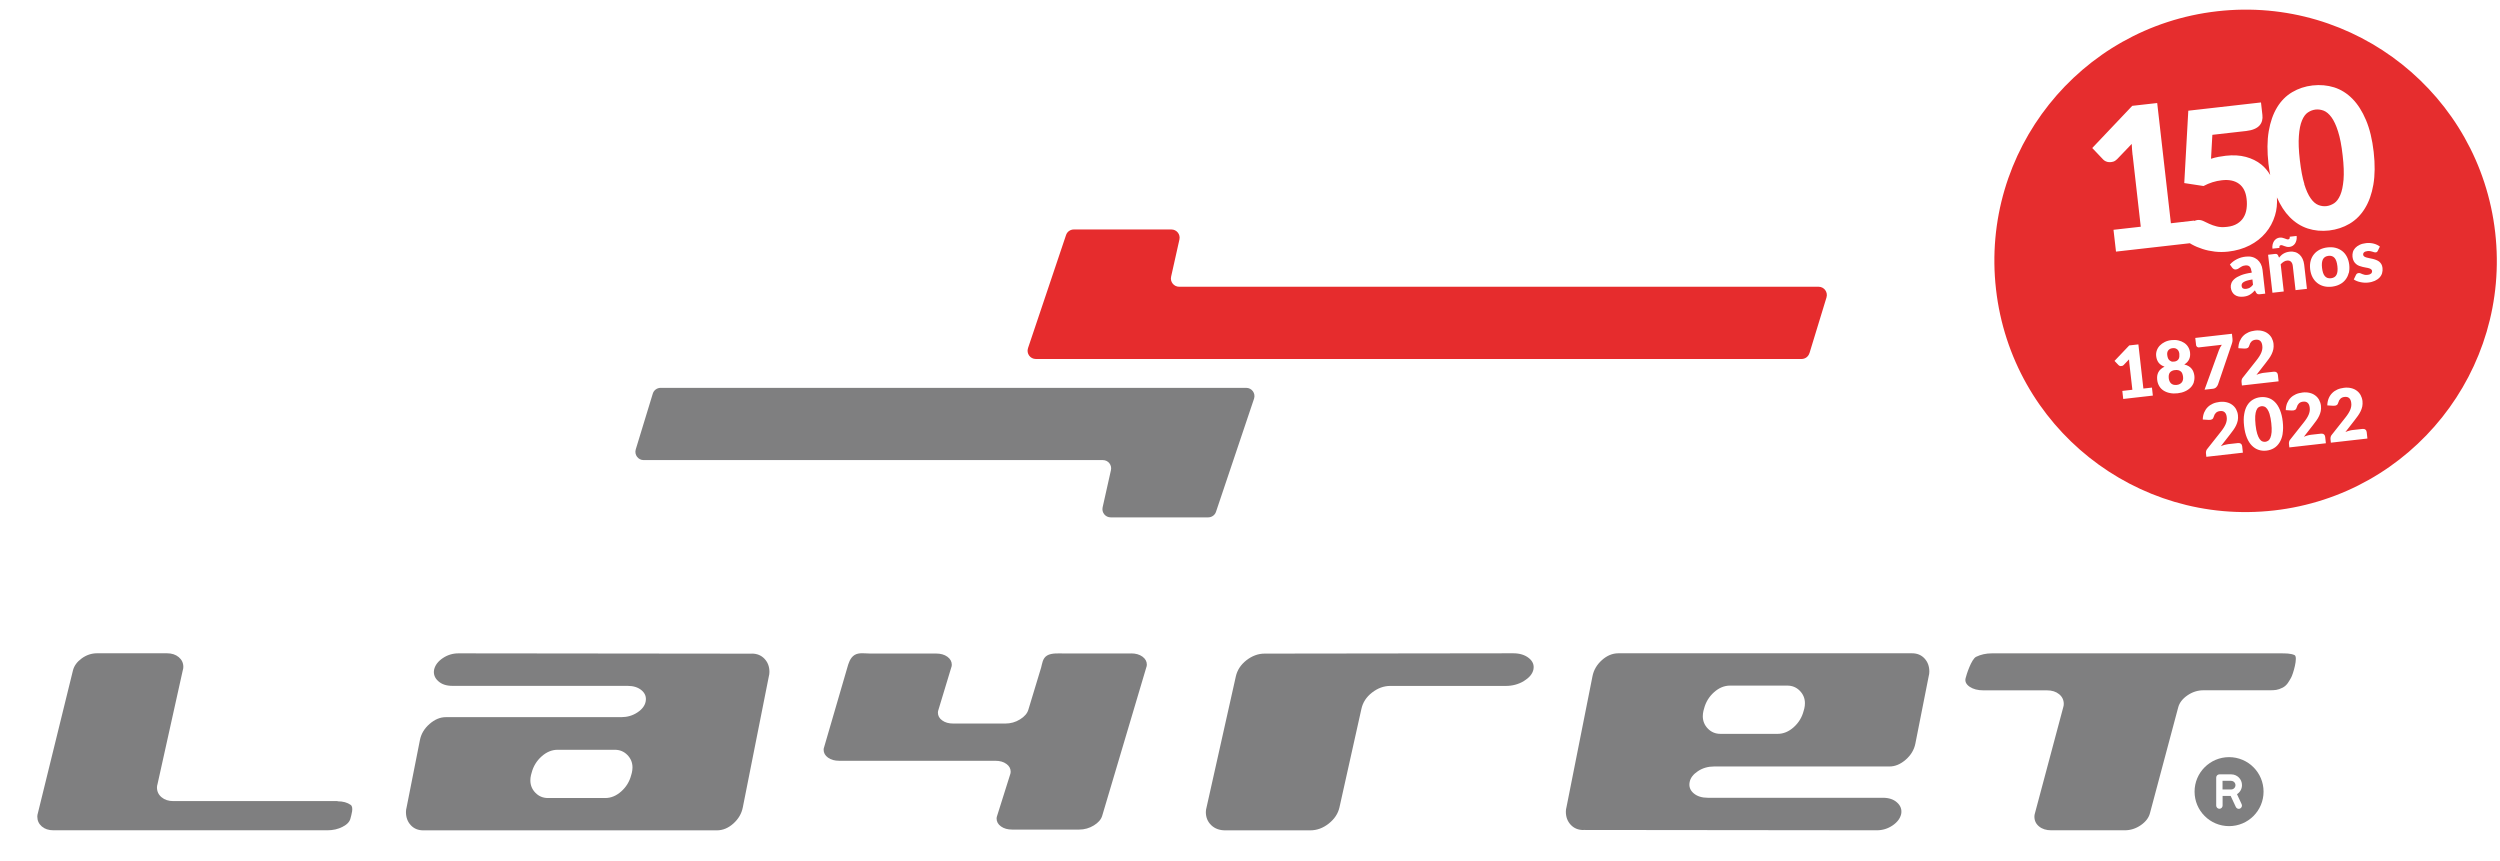
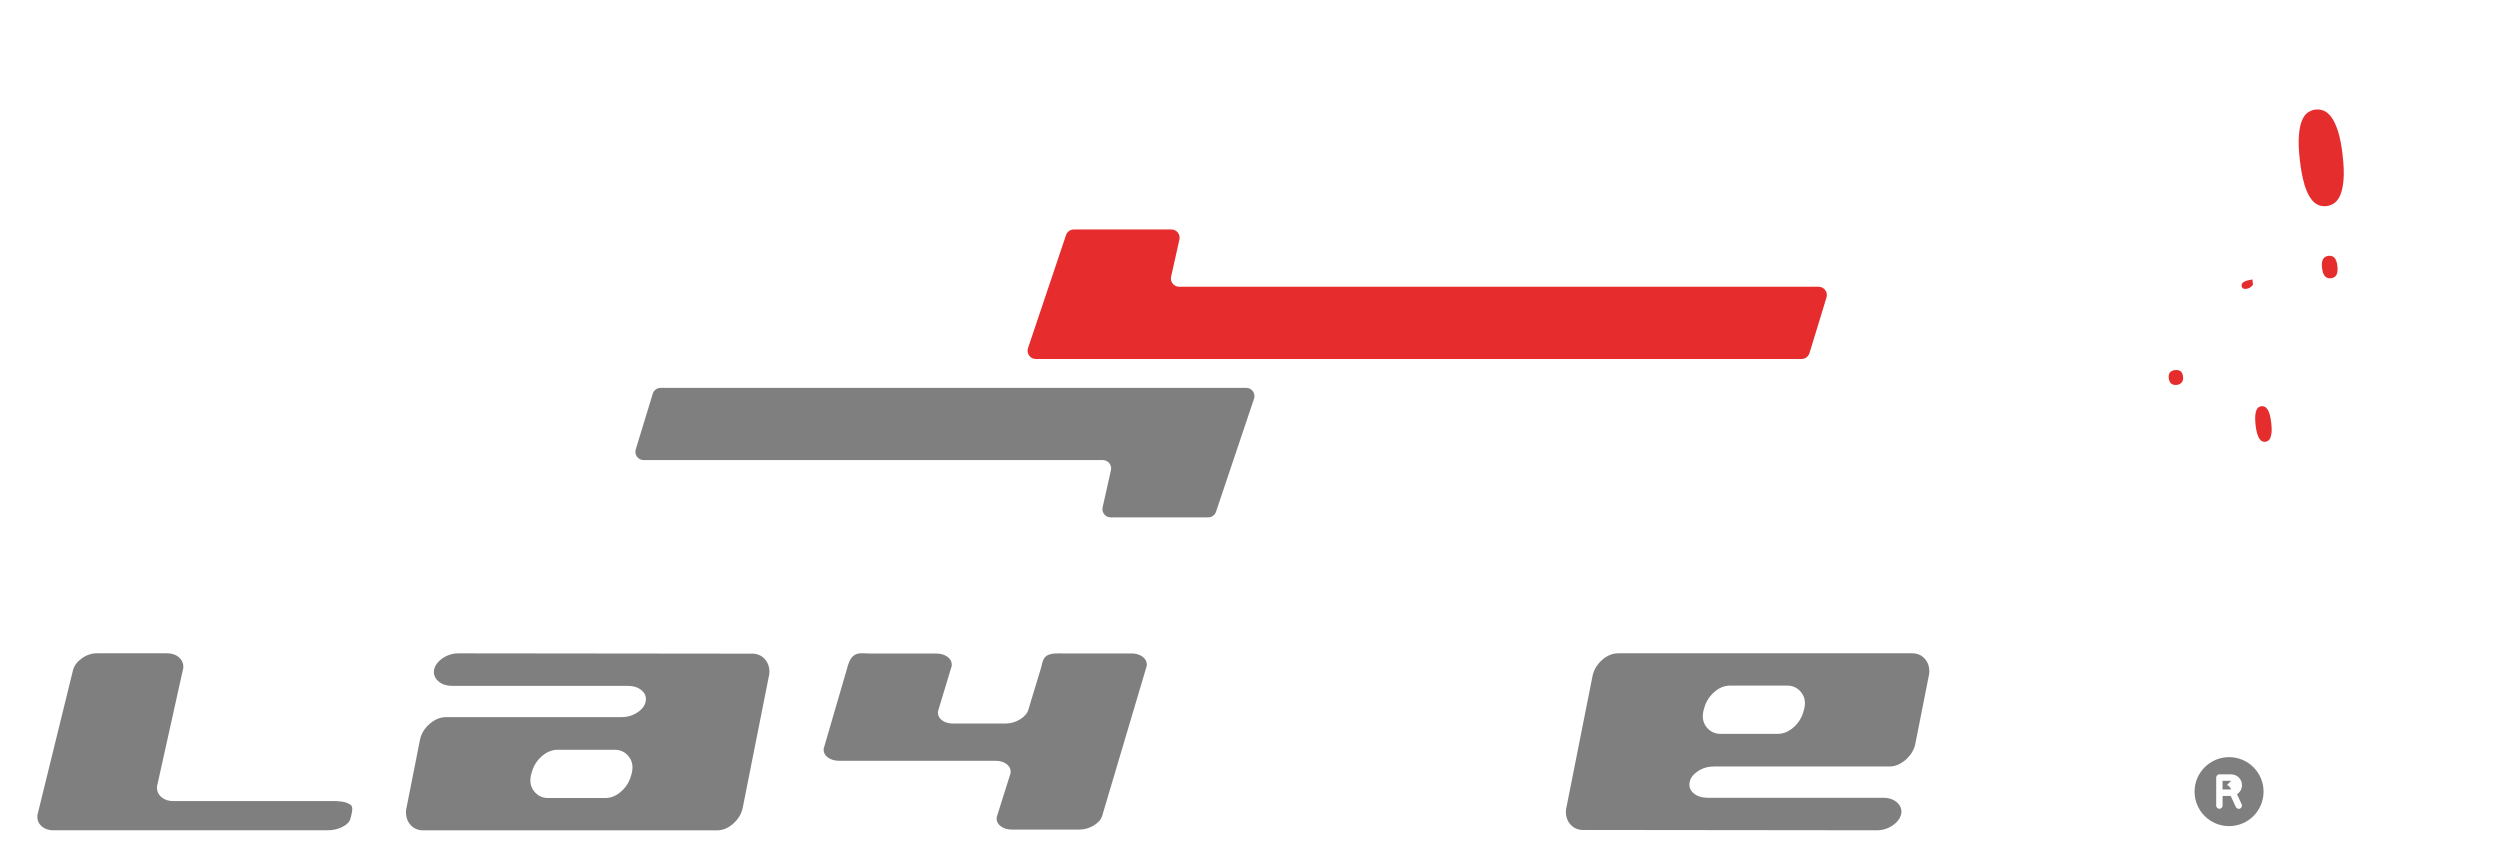
<svg xmlns="http://www.w3.org/2000/svg" id="a" viewBox="0 0 390.68 134.59">
  <defs>
    <style>.b{fill:#e62c2d;}.c{fill:#7f7f80;}.d{fill:#e62d2e;}</style>
  </defs>
  <path class="c" d="M52.76,125.22c.84,0,1.52,.19,2.04,.56,.52,.38,.09,1.6-.03,2.11-.12,.52-.53,.96-1.24,1.32-.7,.36-1.49,.54-2.36,.54H8.35c-.75,0-1.36-.2-1.82-.6-.46-.4-.7-.91-.7-1.54,0-.18,.03-.36,.09-.54l5.48-22.3c.18-.72,.64-1.35,1.37-1.88,.73-.53,1.54-.8,2.4-.8h10.92c.75,0,1.36,.2,1.84,.6s.72,.91,.72,1.53c0,.18-.03,.36-.09,.54l-3.94,17.76c-.06,.18-.09,.36-.09,.54,0,.62,.24,1.13,.72,1.53,.48,.4,1.09,.6,1.84,.6h25.66Z" />
  <path class="c" d="M117.49,102.14c.81,0,1.47,.27,1.98,.81,.51,.54,.77,1.22,.77,2.05,0,.24-.03,.49-.1,.73l-4.06,20.44c-.19,.97-.68,1.81-1.47,2.52-.79,.71-1.65,1.07-2.59,1.07h-45.87c-.81,0-1.46-.27-1.96-.81-.5-.54-.75-1.22-.75-2.05,0-.24,.03-.48,.1-.73l2.08-10.51c.19-.97,.69-1.81,1.5-2.52,.81-.71,1.66-1.07,2.56-1.07h27.41c.93,0,1.77-.24,2.51-.73,.74-.49,1.18-1.06,1.3-1.72,.13-.69-.08-1.27-.63-1.74-.55-.47-1.29-.7-2.22-.7h-27.36c-.94,0-1.68-.25-2.22-.75-.55-.5-.76-1.1-.63-1.79,.16-.69,.61-1.29,1.35-1.79,.74-.5,1.56-.75,2.46-.75l45.82,.05Zm-22.91,22.57c.9,0,1.74-.35,2.51-1.04,.77-.69,1.29-1.54,1.55-2.55l.1-.36c.06-.28,.1-.55,.1-.83,0-.76-.27-1.41-.8-1.95-.53-.54-1.18-.81-1.96-.81h-8.94c-.9,0-1.74,.35-2.51,1.04-.77,.69-1.29,1.54-1.55,2.55l-.1,.36c-.07,.28-.1,.56-.1,.83,0,.76,.27,1.41,.8,1.95,.53,.54,1.18,.81,1.96,.81h8.94Z" />
  <path class="c" d="M247.45,129.71c-.81,0-1.47-.27-1.98-.81-.51-.54-.77-1.22-.77-2.05,0-.24,.03-.49,.1-.73l4.06-20.44c.19-.97,.68-1.81,1.47-2.52,.79-.71,1.65-1.07,2.59-1.07h45.87c.81,0,1.46,.27,1.96,.81,.5,.54,.75,1.22,.75,2.05,0,.24-.03,.48-.1,.73l-2.08,10.51c-.19,.97-.69,1.81-1.5,2.52-.81,.71-1.66,1.07-2.56,1.07h-27.41c-.93,0-1.77,.24-2.51,.73-.74,.49-1.18,1.06-1.3,1.72-.13,.69,.08,1.27,.63,1.74,.55,.47,1.29,.7,2.22,.7h27.36c.94,0,1.68,.25,2.22,.75,.55,.5,.76,1.1,.63,1.79-.16,.69-.61,1.29-1.35,1.79-.74,.5-1.56,.75-2.46,.75l-45.82-.05Zm22.91-22.57c-.9,0-1.74,.35-2.51,1.04-.77,.69-1.29,1.54-1.55,2.55l-.1,.36c-.06,.28-.1,.55-.1,.83,0,.76,.27,1.41,.8,1.95,.53,.54,1.18,.81,1.96,.81h8.94c.9,0,1.74-.35,2.51-1.04,.77-.69,1.29-1.54,1.55-2.55l.1-.36c.07-.28,.1-.56,.1-.83,0-.76-.27-1.41-.8-1.95-.53-.54-1.18-.81-1.96-.81h-8.94Z" />
  <path class="c" d="M176.77,102.11c.72,0,1.3,.17,1.76,.5,.46,.34,.69,.75,.69,1.26,0,.15-.03,.29-.09,.44l-6.88,23.15c-.17,.59-.61,1.1-1.31,1.53-.7,.43-1.47,.65-2.3,.65h-10.45c-.72,0-1.3-.16-1.76-.49-.46-.33-.69-.74-.69-1.24,0-.15,.03-.29,.09-.44l2.02-6.41c.06-.15,.09-.3,.09-.47,0-.48-.22-.89-.67-1.21-.44-.33-1.02-.49-1.74-.49h-24.37c-.72,0-1.3-.16-1.76-.49-.46-.33-.69-.74-.69-1.24,0-.15,.03-.29,.09-.44l3.61-12.39c.17-.61,.43-1.54,1.13-1.97,.7-.43,1.63-.23,2.43-.23h10.32c.72,0,1.3,.17,1.76,.5,.46,.34,.69,.75,.69,1.26,0,.15-.03,.29-.09,.44l-1.99,6.57c-.06,.15-.09,.3-.09,.47,0,.48,.22,.89,.67,1.21,.44,.33,1.02,.49,1.74,.49h8.12c.83,0,1.6-.21,2.3-.65,.7-.43,1.14-.94,1.31-1.53l1.99-6.57c.17-.61,.22-1.45,.93-1.88,.72-.43,1.87-.32,2.68-.32h10.45Z" />
-   <path class="c" d="M238.13,106.44c-.85,.5-1.79,.75-2.8,.75h-18.06c-1.02,0-1.97,.35-2.86,1.04-.89,.69-1.44,1.54-1.66,2.55l-3.43,15.39c-.22,.97-.77,1.81-1.66,2.52-.89,.71-1.86,1.07-2.91,1.07h-13.27c-.91,0-1.64-.27-2.2-.81-.56-.54-.84-1.22-.84-2.05,0-.24,.04-.48,.11-.73l4.57-20.44c.22-1,.77-1.85,1.66-2.55,.89-.69,1.84-1.04,2.85-1.04l38.84-.05c1.01,0,1.83,.25,2.45,.75,.62,.5,.85,1.1,.71,1.79-.15,.69-.65,1.29-1.5,1.79Z" />
-   <path class="c" d="M356.69,107.47c-.74,.38-1.2,.4-2.08,.4h-10.26c-.91,0-1.75,.27-2.52,.8-.77,.53-1.25,1.16-1.44,1.88l-4.41,16.52c-.19,.73-.67,1.35-1.43,1.88-.77,.53-1.61,.8-2.52,.8h-11.48c-.78,0-1.42-.2-1.9-.6-.49-.4-.73-.91-.73-1.54,0-.18,.03-.36,.09-.54l4.41-16.52c.06-.18,.09-.36,.09-.54,0-.62-.24-1.13-.73-1.53-.49-.4-1.12-.6-1.91-.6h-9.93c-.88,0-1.59-.19-2.14-.56-.55-.38-.76-.82-.63-1.34,.12-.52,.9-2.97,1.64-3.34,.74-.36,1.56-.54,2.47-.54h45.04c.88,0,1.65,0,2.25,.27s-.26,3.08-.54,3.54c-.32,.54-.61,1.2-1.35,1.57Z" />
-   <path class="c" d="M348.34,118.32c-2.97,0-5.39,2.41-5.39,5.39s2.41,5.39,5.39,5.39,5.39-2.41,5.39-5.39-2.41-5.39-5.39-5.39Zm1.97,7.36c.12,.25,0,.55-.24,.67-.07,.03-.14,.05-.21,.05-.19,0-.37-.11-.46-.29l-.81-1.73h-1.26v1.51c0,.28-.23,.5-.5,.5s-.5-.23-.5-.5v-4.38c0-.28,.23-.5,.5-.5h1.85c.93,0,1.68,.75,1.68,1.68,0,.6-.31,1.12-.78,1.42l.73,1.57Zm-1.64-3.66h-1.35v1.35h1.35c.37,0,.67-.3,.67-.67s-.3-.67-.67-.67Z" />
+   <path class="c" d="M348.34,118.32c-2.97,0-5.39,2.41-5.39,5.39s2.41,5.39,5.39,5.39,5.39-2.41,5.39-5.39-2.41-5.39-5.39-5.39Zm1.97,7.36c.12,.25,0,.55-.24,.67-.07,.03-.14,.05-.21,.05-.19,0-.37-.11-.46-.29l-.81-1.73h-1.26v1.51c0,.28-.23,.5-.5,.5s-.5-.23-.5-.5v-4.38c0-.28,.23-.5,.5-.5h1.85c.93,0,1.68,.75,1.68,1.68,0,.6-.31,1.12-.78,1.42l.73,1.57Zm-1.64-3.66h-1.35v1.35h1.35s-.3-.67-.67-.67Z" />
  <path class="c" d="M102.01,61.52l-2.66,8.71c-.25,.83,.37,1.67,1.23,1.67h71.77c.83,0,1.44,.77,1.26,1.57l-1.3,5.81c-.18,.81,.43,1.57,1.26,1.57h15.24c.55,0,1.05-.35,1.22-.88l5.94-17.66c.28-.84-.34-1.7-1.22-1.7H103.24c-.57,0-1.07,.37-1.23,.91Z" />
  <path class="b" d="M282.77,55.19l2.66-8.71c.25-.83-.37-1.67-1.23-1.67h-99.93c-.83,0-1.44-.77-1.26-1.57l1.3-5.81c.18-.81-.43-1.57-1.26-1.57h-15.24c-.55,0-1.05,.35-1.22,.88l-5.94,17.66c-.28,.84,.34,1.7,1.22,1.7h119.66c.57,0,1.07-.37,1.23-.91Z" />
  <g>
-     <path class="d" d="M339.26,56.47c.13,.05,.29,.06,.49,.04,.19-.02,.35-.07,.46-.15,.12-.08,.2-.17,.26-.28,.06-.11,.09-.24,.1-.37,.01-.14,0-.28,0-.42-.01-.13-.05-.25-.09-.36-.05-.12-.11-.21-.2-.3-.09-.08-.19-.14-.32-.19s-.28-.05-.45-.03c-.18,.02-.32,.06-.43,.13-.11,.07-.2,.15-.27,.25-.07,.1-.11,.21-.13,.33-.02,.12-.02,.25,0,.37,.02,.14,.04,.28,.09,.41,.04,.13,.1,.25,.19,.34s.19,.17,.32,.22Z" />
-     <path class="d" d="M389.93,36.33c-2.45-21.54-21.9-37.02-43.44-34.57-21.54,2.45-37.02,21.9-34.57,43.44s21.9,37.02,43.44,34.57c21.54-2.45,37.02-21.9,34.57-43.44Zm-56.67-12.1c-.03-.28-.06-.57-.08-.86-.02-.29-.04-.58-.05-.88l-2.29,2.39c-.2,.2-.41,.33-.63,.39-.21,.06-.42,.08-.62,.07-.2-.01-.38-.06-.54-.14-.16-.08-.29-.17-.37-.26l-1.72-1.81,6.25-6.59,3.9-.44,2.14,18.79,3.65-.42v.07c.16-.08,.33-.14,.51-.16,.3-.03,.6,.02,.89,.15,.29,.14,.6,.29,.95,.45,.34,.16,.74,.3,1.18,.41,.44,.11,.98,.14,1.61,.06,.63-.07,1.16-.24,1.58-.5,.42-.26,.75-.58,.99-.98,.24-.39,.39-.84,.46-1.33,.07-.5,.08-1.02,.01-1.57-.12-1.08-.52-1.86-1.19-2.35-.67-.49-1.57-.68-2.68-.55-.99,.11-1.95,.41-2.86,.9l-3.01-.46,.63-11.31,11.36-1.29,.22,1.95c.04,.33,.02,.63-.05,.9-.07,.28-.2,.52-.4,.75-.2,.22-.47,.41-.81,.55-.34,.15-.76,.25-1.26,.31l-5.3,.6-.21,3.74c.41-.13,.8-.23,1.18-.3,.38-.07,.76-.13,1.12-.17,1.17-.13,2.22-.07,3.15,.18,.93,.25,1.74,.65,2.42,1.2,.56,.45,1.01,1.01,1.38,1.63-.1-.56-.2-1.13-.27-1.74-.22-1.94-.21-3.64,.04-5.11,.25-1.47,.69-2.71,1.31-3.73s1.41-1.81,2.36-2.37,2.01-.92,3.19-1.05c1.18-.13,2.3-.03,3.36,.3,1.06,.34,2.01,.93,2.85,1.78,.84,.85,1.55,1.96,2.13,3.34,.58,1.37,.98,3.03,1.2,4.97,.22,1.94,.2,3.64-.05,5.11s-.7,2.71-1.33,3.73c-.63,1.02-1.42,1.81-2.38,2.38-.96,.57-2.03,.92-3.2,1.06-1.18,.13-2.29,.03-3.34-.31-1.05-.34-2-.94-2.83-1.79-.78-.79-1.44-1.82-1.99-3.07,.06,.99-.03,1.93-.3,2.81-.31,1.03-.8,1.94-1.47,2.73-.67,.8-1.5,1.45-2.5,1.96-1,.51-2.11,.83-3.35,.97-.72,.08-1.42,.08-2.09,0-.67-.08-1.31-.21-1.91-.41-.6-.19-1.17-.43-1.69-.72-.11-.06-.2-.12-.3-.18l-11.54,1.31-.39-3.41,4.26-.48-1.27-11.19Zm33.77,18.45c-.1,.4-.27,.74-.51,1.04-.23,.3-.53,.54-.89,.72-.35,.19-.76,.3-1.21,.36-.46,.05-.88,.03-1.27-.07-.39-.1-.73-.27-1.03-.51-.3-.23-.54-.53-.74-.9-.19-.36-.31-.78-.37-1.26-.05-.47-.03-.9,.08-1.3,.1-.39,.28-.74,.52-1.03,.24-.3,.54-.53,.9-.72,.36-.18,.76-.3,1.22-.35,.45-.05,.87-.03,1.26,.07,.39,.1,.73,.27,1.03,.5,.3,.23,.54,.53,.73,.89s.31,.78,.37,1.25c.05,.47,.03,.91-.07,1.31Zm-10.82-3.94l-1.09,.12c-.03-.24-.02-.46,.03-.66,.05-.2,.12-.38,.22-.53,.1-.15,.23-.27,.38-.37,.15-.09,.32-.15,.5-.17,.14-.02,.28,0,.41,.02,.13,.03,.25,.07,.36,.11,.11,.04,.21,.08,.3,.11,.09,.03,.17,.05,.24,.04,.09-.01,.16-.04,.21-.1,.05-.05,.07-.16,.05-.32l1.08-.12c.03,.24,.02,.46-.03,.66-.05,.2-.12,.38-.22,.53-.1,.15-.23,.27-.38,.36-.15,.09-.32,.15-.51,.17-.14,.02-.28,0-.4-.02-.13-.03-.25-.07-.36-.11-.11-.04-.21-.08-.3-.11-.09-.03-.17-.05-.24-.04-.09,.01-.16,.04-.21,.1-.05,.06-.06,.17-.04,.32Zm-2.98,19.63c.2-.06,.38-.09,.55-.11l1.52-.17c.19-.02,.34,.01,.46,.1,.12,.09,.19,.22,.21,.39l.11,1.01-5.73,.65-.06-.56c-.01-.11,0-.23,.03-.35,.03-.13,.1-.25,.2-.36l2.08-2.63c.18-.22,.33-.44,.46-.64,.13-.2,.23-.39,.31-.58,.08-.19,.13-.37,.16-.56,.03-.18,.03-.37,0-.57-.04-.32-.14-.56-.32-.72-.17-.16-.42-.22-.74-.18-.26,.03-.47,.12-.63,.28-.16,.16-.26,.34-.31,.55-.06,.21-.14,.36-.26,.44-.12,.08-.3,.12-.54,.11l-.94-.06c.01-.41,.09-.78,.22-1.1,.14-.32,.32-.6,.55-.83,.23-.23,.5-.41,.81-.55,.31-.14,.66-.22,1.03-.27,.4-.05,.77-.03,1.11,.05,.34,.08,.63,.21,.88,.4,.25,.18,.45,.41,.61,.69,.15,.28,.25,.59,.29,.93,.03,.3,.02,.58-.03,.84-.06,.26-.14,.52-.26,.76-.12,.25-.26,.49-.43,.72-.17,.24-.35,.48-.54,.72l-1.41,1.81c.2-.09,.4-.16,.59-.21Zm-1.4-16c-.04-.35-.14-.59-.3-.73-.16-.14-.37-.19-.64-.16-.21,.02-.38,.07-.51,.13-.13,.06-.24,.13-.34,.2-.1,.07-.19,.13-.29,.19-.09,.06-.21,.09-.35,.11-.12,.01-.23,0-.32-.06-.09-.05-.17-.12-.23-.19l-.38-.52c.32-.36,.69-.64,1.12-.85,.42-.21,.88-.34,1.38-.39,.36-.04,.69-.02,.99,.06,.3,.08,.56,.22,.79,.4,.22,.19,.41,.42,.55,.69,.14,.28,.23,.58,.27,.92l.42,3.72-.81,.09c-.17,.02-.3,.01-.39-.03-.09-.04-.17-.12-.25-.26l-.16-.31c-.14,.14-.27,.27-.39,.38-.13,.11-.26,.21-.4,.29-.14,.08-.29,.15-.45,.2-.16,.05-.35,.09-.55,.11-.27,.03-.52,.02-.75-.02-.23-.05-.43-.13-.6-.25-.17-.12-.31-.28-.42-.47-.11-.19-.18-.43-.21-.69-.02-.21,0-.44,.09-.67,.08-.23,.24-.45,.49-.67,.24-.21,.58-.4,1.02-.58,.43-.17,.99-.31,1.67-.4l-.03-.25Zm-20.03,19.97l-.14-1.25,1.57-.18-.47-4.11c-.01-.1-.02-.21-.03-.32,0-.11-.02-.21-.02-.32l-.84,.88c-.07,.07-.15,.12-.23,.14-.08,.02-.15,.03-.23,.03-.07,0-.14-.02-.2-.05-.06-.03-.11-.06-.14-.1l-.63-.66,2.3-2.42,1.43-.16,.78,6.9,1.34-.15,.14,1.25-4.64,.53Zm11.04-2.61c-.11,.31-.27,.59-.51,.83s-.52,.44-.86,.59c-.34,.16-.73,.26-1.17,.31s-.83,.04-1.21-.04c-.37-.07-.7-.2-.98-.38-.28-.18-.51-.41-.68-.7-.17-.28-.28-.61-.32-.97-.03-.22-.02-.43,0-.63,.03-.2,.09-.39,.18-.57,.09-.18,.22-.34,.38-.48,.16-.15,.35-.28,.59-.39-.39-.13-.69-.33-.91-.6-.22-.28-.35-.62-.4-1.04-.04-.32,0-.62,.1-.9,.1-.29,.26-.54,.47-.76,.21-.22,.47-.41,.78-.56,.31-.15,.66-.25,1.04-.29,.38-.04,.74-.03,1.08,.05,.34,.08,.63,.2,.89,.37,.26,.17,.47,.38,.63,.64,.16,.26,.26,.54,.3,.86,.05,.42,0,.79-.15,1.1-.15,.32-.4,.58-.75,.79,.25,.06,.47,.14,.66,.25,.19,.11,.35,.24,.47,.39,.13,.15,.23,.32,.3,.51,.07,.19,.12,.39,.15,.61,.04,.37,0,.71-.1,1.02Zm.63-5.46s-.09-.04-.13-.07c-.04-.03-.07-.07-.1-.11-.03-.04-.04-.09-.05-.14l-.13-1.14,5.73-.65,.08,.73c.02,.22,.02,.39-.01,.53-.03,.14-.07,.25-.1,.35l-2.15,6.32c-.06,.17-.16,.31-.29,.44-.13,.13-.32,.21-.55,.23l-1.26,.14,2.24-6.16c.07-.17,.14-.32,.21-.46,.07-.14,.16-.27,.25-.4l-3.59,.41c-.05,0-.1,0-.15-.01Zm1.32,17.12l-.06-.56c-.01-.11,0-.23,.03-.35,.03-.13,.1-.25,.2-.36l2.08-2.63c.18-.22,.33-.44,.46-.64,.13-.2,.23-.39,.31-.58,.08-.19,.13-.37,.16-.56,.03-.18,.03-.37,0-.57-.04-.32-.14-.56-.32-.72-.17-.16-.42-.22-.74-.18-.26,.03-.47,.12-.63,.28-.16,.16-.26,.34-.31,.55-.06,.21-.14,.36-.26,.44-.12,.08-.3,.12-.54,.11l-.94-.06c.01-.41,.09-.78,.22-1.1,.14-.32,.32-.6,.55-.83,.23-.23,.5-.41,.81-.55,.31-.14,.66-.22,1.03-.27,.4-.05,.77-.03,1.11,.05,.34,.08,.63,.21,.88,.4,.25,.18,.45,.41,.61,.69,.15,.28,.25,.59,.29,.93,.03,.3,.02,.58-.03,.84-.06,.26-.14,.52-.26,.76-.12,.25-.26,.49-.43,.72-.17,.24-.35,.48-.54,.72l-1.41,1.81c.2-.09,.4-.16,.59-.21s.38-.09,.55-.11l1.52-.17c.19-.02,.34,.01,.46,.1,.12,.09,.19,.22,.21,.39l.11,1.01-5.73,.65Zm11.93-3.61c-.09,.54-.26,1-.49,1.37-.23,.37-.52,.67-.87,.88-.35,.21-.74,.34-1.18,.39-.43,.05-.84,.01-1.23-.12-.39-.13-.73-.35-1.04-.66-.31-.31-.57-.72-.78-1.23-.21-.5-.36-1.11-.44-1.83-.08-.71-.08-1.34,.02-1.88,.09-.54,.25-1,.48-1.37,.23-.37,.52-.66,.87-.87,.35-.21,.74-.34,1.17-.39,.43-.05,.84-.01,1.23,.11,.39,.12,.74,.34,1.05,.65,.31,.31,.57,.72,.78,1.23s.36,1.11,.44,1.83c.08,.71,.07,1.34-.02,1.88Zm-1.6-22.02l-.68-5.95,1.1-.13c.22-.03,.38,.06,.47,.25l.14,.33c.1-.12,.21-.23,.32-.34,.11-.11,.23-.2,.37-.28,.13-.08,.28-.15,.44-.2,.16-.05,.33-.09,.52-.11,.32-.04,.62-.01,.88,.07,.26,.08,.49,.22,.69,.4,.19,.18,.35,.41,.47,.67,.12,.27,.2,.56,.24,.89l.43,3.78-1.78,.2-.43-3.78c-.03-.29-.13-.51-.28-.66s-.36-.21-.62-.18c-.2,.02-.37,.08-.53,.19-.16,.1-.31,.23-.46,.39l.48,4.25-1.78,.2Zm2.64,24.16l-.06-.56c-.01-.11,0-.23,.03-.35,.03-.13,.1-.25,.2-.36l2.08-2.63c.18-.22,.33-.44,.46-.64,.13-.2,.23-.39,.31-.58,.08-.19,.13-.37,.16-.56,.03-.18,.03-.37,0-.57-.04-.32-.14-.56-.32-.72-.17-.16-.42-.22-.74-.18-.26,.03-.47,.12-.63,.28-.16,.16-.26,.34-.31,.55-.06,.21-.14,.36-.26,.44-.12,.08-.3,.12-.54,.11l-.94-.06c.01-.41,.09-.78,.22-1.1,.14-.32,.32-.6,.55-.83,.23-.23,.5-.41,.81-.55,.31-.14,.66-.22,1.03-.27,.4-.05,.77-.03,1.11,.05,.34,.08,.63,.21,.88,.4,.25,.18,.45,.41,.61,.69,.15,.28,.25,.59,.29,.93,.03,.3,.02,.58-.03,.84-.06,.26-.14,.52-.26,.76-.12,.25-.26,.49-.43,.72-.17,.24-.35,.48-.54,.72l-1.41,1.81c.2-.09,.4-.16,.59-.21,.2-.06,.38-.09,.55-.11l1.52-.17c.19-.02,.34,.01,.46,.1,.12,.09,.19,.22,.21,.39l.11,1.01-5.73,.65Zm6.49-.74l-.06-.56c-.01-.11,0-.23,.03-.35,.03-.13,.1-.25,.2-.36l2.08-2.63c.18-.22,.33-.44,.46-.64,.13-.2,.23-.39,.31-.58,.08-.19,.13-.37,.16-.56,.03-.18,.03-.37,0-.57-.04-.32-.14-.56-.32-.72-.17-.16-.42-.22-.74-.18-.26,.03-.47,.12-.63,.28-.16,.16-.26,.34-.31,.55-.06,.21-.14,.36-.26,.44-.12,.08-.3,.12-.54,.11l-.94-.06c.01-.41,.09-.78,.22-1.1s.32-.6,.55-.83c.23-.23,.5-.41,.81-.55s.66-.22,1.03-.27c.4-.05,.77-.03,1.11,.05,.34,.08,.63,.21,.88,.4,.25,.18,.45,.41,.61,.69,.15,.28,.25,.59,.29,.93,.03,.3,.02,.58-.03,.84-.06,.26-.14,.52-.26,.76s-.26,.49-.43,.72c-.17,.24-.35,.48-.54,.72l-1.41,1.81c.2-.09,.4-.16,.59-.21,.2-.06,.38-.09,.55-.11l1.52-.17c.19-.02,.34,.01,.46,.1,.12,.09,.19,.22,.21,.39l.11,1.01-5.73,.65Zm8.01-26.5c-.08,.26-.21,.49-.41,.7s-.44,.37-.74,.51c-.3,.13-.65,.23-1.06,.27-.2,.02-.41,.03-.62,.01-.21-.02-.41-.04-.6-.09-.2-.04-.38-.1-.55-.17-.17-.07-.32-.15-.45-.24l.34-.7c.04-.08,.09-.15,.15-.2,.07-.05,.15-.08,.27-.1,.1-.01,.2,0,.29,.04,.09,.04,.18,.08,.28,.12,.1,.04,.22,.08,.35,.11,.13,.03,.3,.04,.49,.01,.14-.02,.25-.04,.34-.08s.16-.09,.22-.14c.05-.06,.09-.12,.11-.18,.02-.06,.02-.13,.02-.19-.01-.12-.06-.21-.15-.28-.09-.07-.2-.12-.34-.16-.14-.04-.29-.08-.46-.1-.17-.03-.35-.06-.53-.11-.18-.04-.36-.1-.53-.16-.18-.07-.34-.16-.48-.28-.15-.12-.27-.27-.37-.45-.1-.18-.17-.41-.2-.68-.03-.25,0-.5,.06-.74s.19-.45,.37-.65c.18-.19,.41-.36,.69-.49,.28-.14,.62-.22,1.02-.27,.21-.02,.42-.03,.63-.01,.21,.02,.4,.05,.58,.1,.18,.05,.35,.11,.51,.19,.16,.08,.3,.17,.42,.26l-.33,.67c-.04,.08-.08,.14-.13,.17-.05,.04-.11,.06-.19,.07-.08,0-.17,0-.26-.03-.09-.03-.18-.06-.29-.09-.1-.03-.22-.06-.34-.08-.13-.02-.27-.02-.42,0-.23,.03-.4,.09-.51,.19-.11,.1-.16,.23-.14,.38,.01,.11,.06,.2,.15,.26,.09,.06,.2,.12,.33,.16,.14,.04,.29,.08,.46,.11,.17,.03,.34,.07,.52,.11,.18,.04,.36,.09,.53,.16,.17,.06,.33,.15,.48,.25,.14,.11,.26,.24,.36,.4,.1,.16,.16,.37,.19,.61,.03,.29,.01,.57-.07,.83Z" />
    <path class="d" d="M354.69,64.74c-.11-.35-.24-.62-.38-.82-.14-.19-.29-.32-.45-.38-.16-.06-.31-.08-.47-.06-.15,.02-.3,.07-.44,.17-.14,.09-.25,.25-.34,.47-.09,.22-.15,.51-.18,.88-.03,.37,0,.83,.05,1.4,.06,.57,.15,1.03,.26,1.38s.23,.62,.37,.82c.14,.19,.28,.32,.44,.38,.16,.06,.31,.08,.46,.06,.15-.02,.3-.07,.44-.17,.14-.09,.26-.25,.35-.47,.09-.22,.16-.51,.19-.88,.03-.37,.01-.83-.05-1.4-.06-.56-.15-1.02-.26-1.37Z" />
    <path class="d" d="M364.83,40.31c-.23-.27-.54-.37-.95-.33-.42,.05-.71,.23-.87,.54s-.21,.76-.14,1.35c.07,.59,.21,1.02,.44,1.28,.23,.27,.55,.38,.97,.33,.41-.05,.69-.23,.85-.54,.16-.31,.21-.76,.14-1.35-.07-.59-.21-1.02-.44-1.28Z" />
    <path class="d" d="M351.01,45.14c.23-.03,.43-.09,.59-.19s.32-.25,.48-.45l-.09-.83c-.35,.06-.64,.12-.87,.19-.22,.07-.4,.15-.52,.23-.13,.08-.21,.17-.25,.27s-.06,.19-.05,.3c.02,.2,.1,.34,.21,.41,.12,.07,.29,.09,.5,.07Z" />
    <path class="d" d="M360.09,28.78c.3,.95,.63,1.69,1.01,2.22,.37,.53,.77,.87,1.2,1.04,.42,.16,.84,.22,1.26,.17,.42-.05,.81-.2,1.2-.45,.38-.25,.7-.68,.96-1.28,.26-.6,.42-1.4,.51-2.39,.08-1,.04-2.27-.14-3.81-.17-1.53-.41-2.78-.72-3.74-.3-.96-.65-1.7-1.03-2.22-.38-.52-.79-.86-1.22-1.03-.43-.16-.85-.22-1.27-.17-.42,.05-.81,.2-1.19,.45-.38,.25-.69,.68-.93,1.27-.25,.59-.41,1.39-.48,2.39-.08,1-.03,2.27,.15,3.8,.18,1.54,.41,2.79,.71,3.74Z" />
    <path class="d" d="M340.81,58.06c-.1-.09-.22-.16-.37-.2s-.33-.05-.54-.03c-.21,.02-.39,.07-.52,.15-.14,.07-.24,.17-.32,.28-.07,.11-.12,.24-.14,.39-.02,.15-.02,.31,0,.49,.02,.16,.06,.31,.12,.44,.06,.13,.14,.25,.24,.34,.1,.09,.23,.16,.37,.2,.15,.04,.32,.05,.52,.03,.19-.02,.36-.07,.49-.15,.13-.08,.24-.17,.32-.28,.08-.11,.13-.24,.16-.39,.03-.14,.03-.3,.01-.46-.02-.18-.06-.33-.11-.47-.05-.14-.13-.26-.23-.35Z" />
  </g>
</svg>